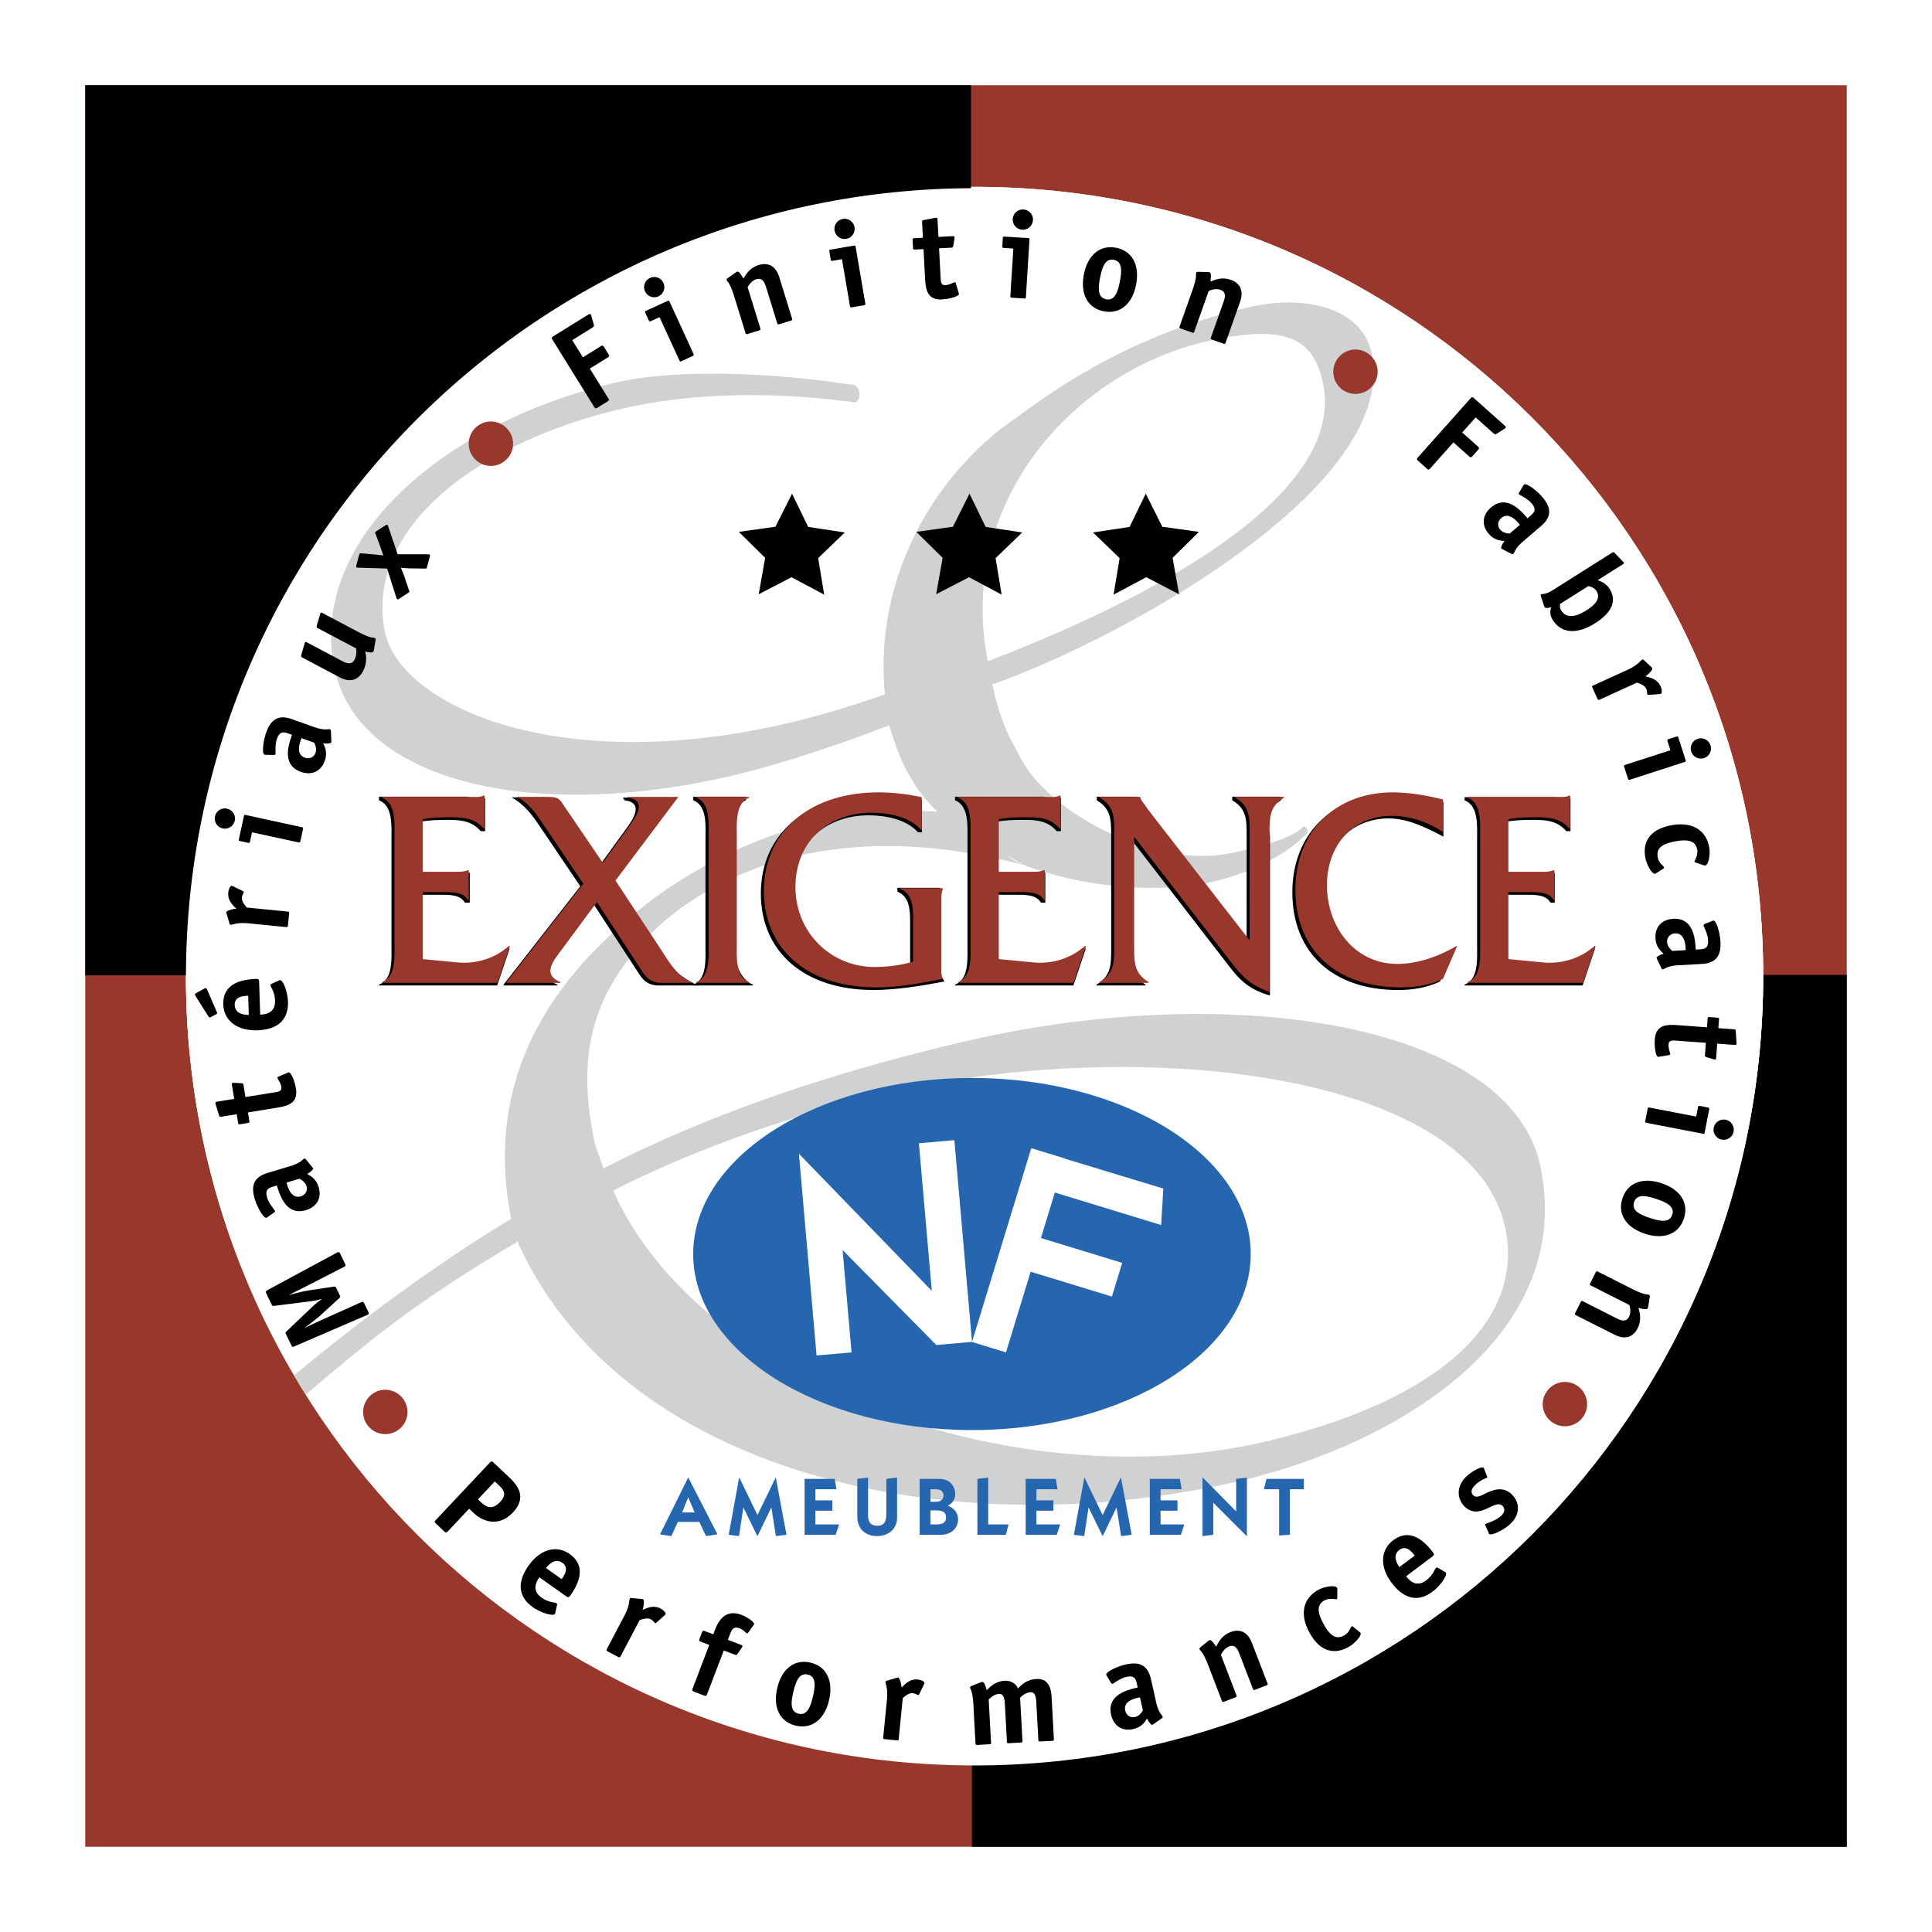
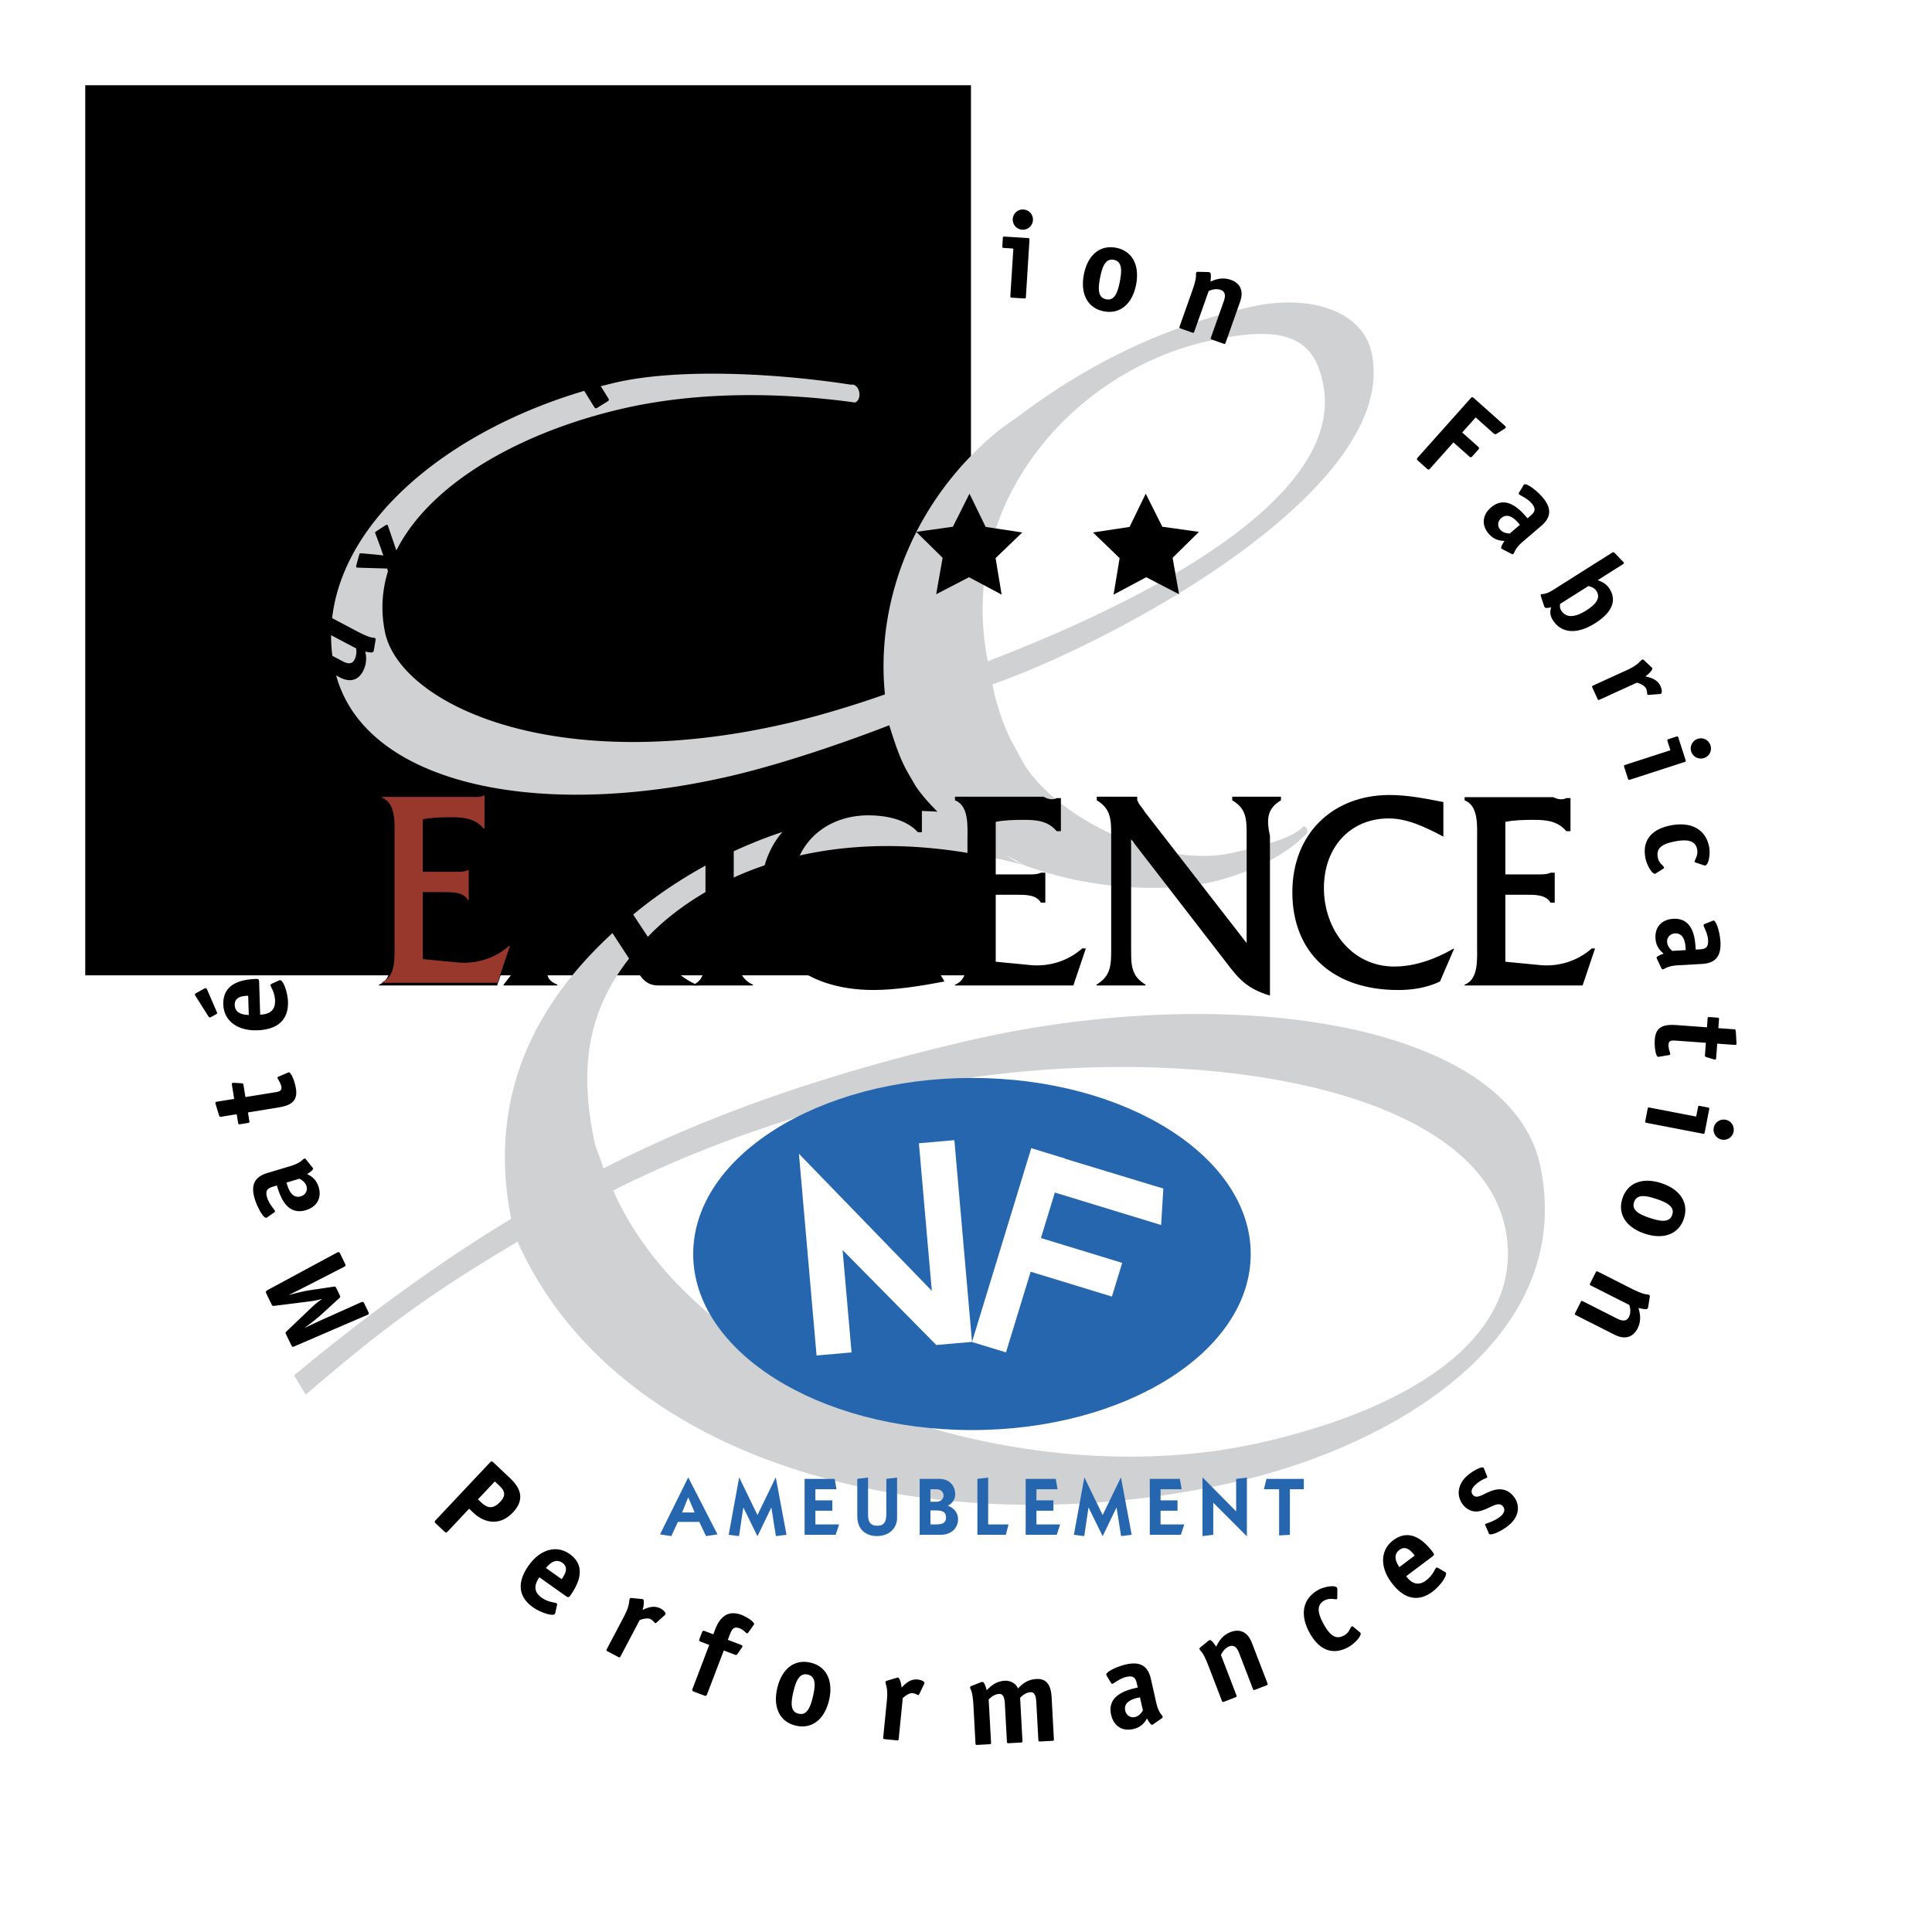
<svg xmlns="http://www.w3.org/2000/svg" width="2500" height="2500" viewBox="0 0 192.756 192.756">
  <g fill-rule="evenodd" clip-rule="evenodd">
    <path fill="#fff" d="M0 0h192.756v192.756H0V0z" />
-     <path fill="#98372c" d="M184.252 184.252V8.504H8.505v175.748h175.747z" />
-     <path d="M184.252 184.252V97.27H96.976v86.982h87.276z" />
    <path d="M97.232 176.004c43.455 0 78.68-35.229 78.68-78.682 0-43.454-35.225-78.681-78.68-78.681-43.454 0-78.681 35.227-78.681 78.681 0 43.453 35.228 78.682 78.681 78.682z" fill="#fff" />
    <path d="M97.232 176.004c43.455 0 78.68-35.229 78.68-78.682 0-43.454-35.225-78.681-78.68-78.681-43.454 0-78.681 35.227-78.681 78.681 0 43.453 35.228 78.682 78.681 78.682z" fill="#fff" />
    <path d="M96.874 97.309V8.504H8.505v88.805h88.369z" />
-     <path d="M97.232 176.139c43.455 0 78.68-35.229 78.68-78.682 0-43.454-35.225-78.681-78.68-78.681-43.454 0-78.681 35.227-78.681 78.681 0 43.453 35.228 78.682 78.681 78.682z" fill="#fff" />
    <path d="M153.715 116.506c-2.871-14.469-31.025-18.785-57.458-12.6-12.346 2.887-24.665 6.828-36.06 12.674-.145-.723-.722-1.799-.952-2.957-1.425-7.186-.816-13.498 4.97-19.671 0 0 11.646-14.681 38.005-7.62a7.232 7.232 0 0 1-1.805-1l1.805 1c6.617 2.457 14.1 2.735 18.719 1.655 4.537-1.061 7.799-3.118 9.189-4.608.16-.038.344-.333.299-.567-.049-.231-.217-.39-.379-.352l-.158.151c-1.279 1.193-4.838 1.992-6.801 2.451-7.479 1.749-18.014-3.659-21.104-9.144l-.865-1.614c-1.129-2.007-1.791-4.426-2.105-6.018 12.754-4.498 40.506-19.62 37.863-32.931-.918-4.629-6.652-6.014-12.217-4.711-9.043 2.115-16.293 5.85-22.791 10.7L99.954 42.7c-8.645 6.867-12.63 17.117-11.662 26.58-2.55.899-6.145 2.043-9.623 2.857-23.302 5.451-38.834-1.893-40.271-9.127-2.067-10.418 9.454-18.906 23.54-22.201 7.966-1.863 16.415-1.603 23.277-.665l.059.018c.347-.081.548-.549.45-1.045-.1-.497-.456-.814-.803-.733-7.752-1.2-17.432-1.634-23.546-.204-17.042 3.986-30.563 15.628-28.036 28.36C35.637 78.115 53.331 82 72.981 77.403c5.392-1.261 11.855-3.53 15.74-5.044.491 1.55 1.008 3.246 1.847 4.715l.8 1.373c.631.925 1.376 1.753 2.167 2.536-18.92-1.233-31.704 11.46-31.704 11.46-8.755 7.702-13.187 17.284-10.829 29.163-7.491 4.473-15.832 10.721-21.653 15.619.378.645.764 1.285 1.159 1.916a229.181 229.181 0 0 1 5.581-4.66c5.337-4.277 9.688-7.109 15.546-10.6 10.448 23.293 43.374 30.578 72.066 23.867 15.131-3.537 33.43-14.025 30.014-31.242zm-33.463-82.408c8.348-1.953 10.895-.125 11.756 4.214 2.496 12.587-22.293 23.383-33.453 27.659-3.13-15.77 8.482-28.781 21.697-31.873zm5.951 109.738c-24.521 5.734-56.426-5.574-65.025-25.062 8.438-4.244 17.626-7.455 26.843-9.611 26.086-6.102 59.104-2.016 62.176 13.465 1.924 9.692-7.474 17.343-23.994 21.208z" fill="#d0d1d3" />
    <path d="M44.687 152.779c-.151.158-.211.152-.362.01l-.828-.779c-.151-.143-.161-.201-.011-.363l5.386-5.723c.151-.158.211-.152.362-.01l1.441 1.357c.722.678 2.074 1.951.5 3.623-1.382 1.469-2.963.955-3.897.076l-.472-.445-2.119 2.254zm3.275-2.927c.524.494 1.107.875 1.952-.023.729-.775.283-1.246-.181-1.682l-.364-.344-1.684 1.789.277.26zM55.404 160.891c0 .043-.019.09-.047.131-.185.26-1.415-.119-2.201-.678-1.316-.934-1.703-2.33-.403-4.164 1.125-1.584 2.749-2.08 4.084-1.133 1.695 1.201.919 2.928.065 4.135-.135.188-.216.221-.406.086l-2.681-1.9c-.396.557-.724 1.357.213 2.021.717.51 1.36.471 1.499.57.05.033.062.102.053.156l-.176.776zm.632-3.342c.29-.408.762-1.137.074-1.625-.777-.551-1.411.258-1.639.516l1.565 1.109zM61.917 165.246c-.063.119-.102.141-.231.072l-1.07-.564c-.13-.068-.134-.111-.071-.23l1.721-3.266c.627-1.189.448-1.533.58-1.781.023-.043.083-.053.149-.045l.998.098c.048.012.12.008.163.029.13.068.09.67-.05 1.066.337-.141 1.056-.535 1.791-.148.313.166.57.439.496.58a.299.299 0 0 1-.079.096l-.813.732c-.028.027-.094.074-.138.053-.065-.035-.197-.256-.446-.389-.335-.176-.874.01-1.095.086l-1.905 3.611zM70.558 169.006c-.078.205-.137.223-.331.148l-.971-.369c-.193-.074-.226-.127-.148-.33l1.653-4.34-.811-.309c-.194-.074-.227-.125-.148-.33l.222-.584c.078-.205.136-.221.33-.146l.811.309.179-.469c.479-1.256 1.279-1.984 2.648-1.463.514.197 1.323.713 1.237.943-.014.033-.037.062-.062.094l-.51.719c-.029.043-.101.094-.146.076-.125-.047-.292-.334-.725-.498-.616-.234-.783.133-.991.682l-.179.467 1.302.496c.103.039.185.096.151.189-.018.045-.038.062-.066.105l-.417.611c-.091.135-.163.121-.278.078l-1.095-.418-1.655 4.339zM79.393 172.166c-1.606-.379-2.294-1.834-1.844-3.75.451-1.916 1.715-2.912 3.321-2.533 1.594.375 2.294 1.832 1.844 3.748-.451 1.916-1.715 2.912-3.321 2.535zm1.715-2.912c.26-1.107.304-1.988-.517-2.182-.822-.193-1.174.615-1.435 1.723-.261 1.105-.317 1.984.517 2.18.832.197 1.172-.604 1.435-1.721zM89.664 173.482c-.014.135-.042.168-.188.154l-1.203-.119c-.147-.016-.167-.055-.154-.188l.365-3.674c.133-1.338-.161-1.588-.134-1.867.005-.049.058-.08.121-.098l.962-.287c.049-.006.113-.037.162-.031.146.014.335.586.354 1.004.26-.256.776-.893 1.604-.811.353.035.693.193.678.35a.287.287 0 0 1-.037.119l-.477.984c-.017.035-.061.105-.109.102-.073-.01-.278-.164-.558-.191-.378-.037-.808.336-.982.492l-.404 4.061zM105.146 173.502c.008.135-.016.174-.162.182l-1.207.064c-.146.008-.172-.027-.18-.162l-.205-3.758c-.025-.463-.105-1.021-.566-.996-.514.027-.9.404-1.049.559l.234 4.283c.008.135-.016.172-.162.18l-1.209.066c-.146.008-.174-.027-.18-.162l-.204-3.758c-.025-.465-.104-1.023-.568-.998-.514.029-.896.404-1.047.559l.236 4.283c.006.135-.018.172-.164.18l-1.207.066c-.146.008-.174-.027-.182-.16l-.199-3.686c-.094-1.721-.321-1.611-.337-1.891-.002-.062.044-.113.128-.143l.913-.355a.676.676 0 0 1 .18-.047c.158-.008.271.256.438.82.346-.336.855-.891 1.82-.941.523-.029 1.115.27 1.291.773.348-.338.844-.891 1.844-.945 1.148-.062 1.461.789 1.52 1.85l.224 4.137zM115.096 172.004c-.045.023-.096.072-.145.084-.107.023-.381-.354-.508-.639-.184.293-.492.863-1.387 1.062-1.098.248-1.947-.312-2.201-1.434-.453-2.014 1.717-2.502 2.658-2.713l-.084-.369c-.119-.537-.291-.861-1.043-.691-.666.148-1.242.654-1.398.689-.059.014-.121-.049-.145-.094l-.402-.674a.309.309 0 0 1-.068-.135c-.061-.273 1.055-.824 1.975-1.031 1.488-.334 2.201.219 2.48 1.459l.516 2.301c.26 1.156.604 1.24.656 1.48.012.047-.027.094-.082.131l-.822.574zm-1.364-2.66c-.297.066-1.701.281-1.465 1.33.105.465.516.736.969.635.441-.1.682-.48.793-.654l-.297-1.311zM126.451 167.932c.049.125.037.168-.1.221l-1.131.434c-.137.055-.174.029-.221-.098l-1.352-3.516c-.166-.434-.426-.938-1.008-.713-.479.184-.729.66-.826.854l1.541 4.008c.049.125.039.168-.098.221l-1.131.436c-.137.053-.172.027-.221-.098l-1.324-3.449c-.621-1.609-.803-1.434-.902-1.697-.023-.057.006-.119.076-.174l.76-.619a.613.613 0 0 1 .156-.1c.148-.057.336.158.668.646.217-.424.543-1.111 1.445-1.459.627-.242 1.594-.285 2.125 1.096l1.543 4.007zM135.645 162.828c.029.025.074.057.092.09.143.256-.551 1.047-1.189 1.402-1.482.826-2.875.412-3.877-1.391-1.006-1.805-.721-3.43.859-4.309.574-.32 1.691-.523 1.877-.193.016.033.014.076.02.113l-.006.916c-.012.031-.014.076-.047.094-.105.059-.697-.172-1.25.137-.727.404-.74 1.139-.055 2.365.654 1.174 1.234 1.562 2.055 1.105.545-.303.555-.783.748-.891.031-.018.066-.01.105.01l.668.552zM144.135 156.818a.24.24 0 0 1 .109.086c.193.254-.543 1.311-1.314 1.891-1.289.971-2.74.914-4.09-.883-1.17-1.553-1.146-3.252.16-4.236 1.66-1.25 3.07.016 3.959 1.197.141.184.145.271-.039.412l-2.629 1.977c.412.547 1.076 1.104 1.994.414.703-.529.861-1.154.998-1.258.049-.035.117-.025.168-.002l.684.402zm-2.992-1.617c-.301-.402-.854-1.072-1.525-.566-.764.574-.186 1.424-.008 1.719l1.533-1.153zM148.363 147.275c.025.061.018.139.01.146-.027.027-.674.223-1.229.773-.33.328-.453.691-.158.986.465.467 1.211-.344 2.23-.549.561-.109 1.129-.023 1.631.479.793.797.824 1.955-.094 2.867-.641.639-1.955 1.293-2.186 1.059-.027-.025-.045-.113-.07-.156l-.301-.684c-.025-.061-.045-.111-.008-.146.033-.035 1.078-.316 1.615-.85.287-.285.408-.648.1-.959-.5-.504-1.35.342-2.299.529-.434.086-.984.031-1.486-.469-.783-.789-.807-2.006.127-2.938.531-.525 1.576-1.119 1.775-.92a.604.604 0 0 1 .068.154l.275.678zM33.608 124.98c.197-.096.252-.068.342.119l.468.967c.09.188.079.246-.119.344l-3.685 1.889a98.12 98.12 0 0 1-1.748.873l.01.021c.428-.125 1.458-.379 1.912-.449l2.468-.367c.175-.029.213-.033.304.152l.33.682c.091.188.062.213-.069.332l-1.836 1.676c-.337.311-1.176.961-1.54 1.219l.011.021a98.444 98.444 0 0 1 1.77-.828l3.779-1.693c.204-.084.252-.066.343.119l.388.805c.091.186.084.256-.12.342l-7.217 3.109c-.198.096-.252.068-.343-.119l-.51-1.055c-.085-.176-.08-.193.059-.326l2.339-2.23a9.488 9.488 0 0 1 1.16-.969l-.01-.021c-.462.141-.647.176-1.49.285l-3.223.406c-.179.02-.207.02-.303-.18l-.51-1.055c-.091-.188-.047-.236.24-.4l6.8-3.669zM31.146 116.443c.025.045.078.092.092.139.032.105-.325.402-.6.549.304.164.894.434 1.157 1.311.323 1.076-.176 1.965-1.276 2.295-1.977.592-2.615-1.537-2.892-2.461l-.362.107c-.527.158-.838.354-.617 1.09.196.656.74 1.195.785 1.348.017.057-.039.125-.083.15l-.643.447a.31.31 0 0 1-.13.078c-.269.08-.896-.994-1.166-1.895-.438-1.463.064-2.211 1.281-2.576l2.258-.676c1.135-.34 1.195-.689 1.43-.76.047-.014.096.021.137.074l.629.78zm-2.559 1.545c.087.291.399 1.678 1.429 1.369.456-.137.698-.566.565-1.01-.131-.434-.525-.646-.708-.746l-1.286.387zM28.7 107.027c.059-.021.056-.033.093-.039.229-.037.601.807.733 1.627.252 1.555-.966 1.752-2.075 1.932l-2.713.439.138.857c.023.145-.009.174-.142.195l-.783.127c-.133.021-.174.004-.196-.141l-.139-.857-1.52.246c-.157.025-.197.008-.249-.158l-.316-1.037c-.006-.037-.027-.082-.038-.154-.017-.109.04-.131.185-.154l1.688-.273-.223-1.375c-.017-.109-.033-.205.099-.227.023-.004.049-.008.099-.004l.736.043c.175.008.193.043.217.188l.192 1.193 2.918-.473c.386-.062.736-.119.669-.529-.078-.482-.356-.748-.383-.916-.009-.047.01-.088.056-.107l.954-.403zM21.604 100.9c.027.061.052.109.054.17.002.074-.07.113-.167.164l-.385.209c-.048.025-.108.064-.168.064-.074.004-.112-.057-.176-.152L19.527 99.4c-.027-.047-.077-.109-.079-.168-.002-.086.082-.125.167-.176l.733-.404c.049-.025.108-.064.17-.066.085-.002.125.094.164.191l.922 2.123zm6.205-3.068a.255.255 0 0 1 .133-.041c.317-.01.76 1.199.79 2.164.051 1.613-.831 2.768-3.08 2.838-1.944.061-3.321-.936-3.373-2.574-.063-2.078 1.782-2.502 3.261-2.549.232-.008.307.039.313.271l.104 3.289c.684-.023 1.522-.244 1.485-1.393-.027-.881-.446-1.369-.453-1.539-.001-.062.047-.111.094-.139l.726-.327zm-3.048 1.514c-.501.018-1.367.08-1.342.924.03.953 1.058.971 1.402.996l-.06-1.92zM28.691 90.948c.134.014.168.041.153.187l-.119 1.205c-.015.146-.054.167-.188.153l-3.673-.365c-1.338-.133-1.589.161-1.868.134-.048-.004-.081-.057-.099-.12l-.285-.962c-.007-.05-.037-.114-.033-.163.015-.146.586-.334 1.006-.355-.257-.259-.893-.776-.811-1.604.035-.353.192-.693.35-.677a.288.288 0 0 1 .119.037l.983.479c.036.016.105.06.1.108-.007.073-.162.278-.191.559-.037.376.338.806.492.981l4.064.403zM30.097 82.525c.131.029.162.06.131.203l-.257 1.183c-.032.143-.073.159-.204.131l-4.621-1.005-.2.919c-.031.143-.072.159-.203.13l-.776-.168c-.132-.028-.162-.06-.131-.203l.494-2.269c.031-.144.072-.159.203-.131l5.564 1.21zm-6.673-.651c-.12.549-.657.895-1.208.776a1.002 1.002 0 0 1-.762-1.205.998.998 0 0 1 1.192-.765c.549.118.895.656.778 1.194zM33.058 73.911c-.005.05.009.12-.007.166-.036.104-.501.134-.81.089.149.312.467.879.16 1.743-.375 1.06-1.303 1.482-2.386 1.099-1.947-.691-1.203-2.787-.88-3.697l-.357-.127c-.519-.184-.885-.21-1.142.516-.229.645-.108 1.4-.162 1.551-.021.057-.106.079-.156.075l-.784-.02a.314.314 0 0 1-.151-.015c-.265-.093-.136-1.333.178-2.219.511-1.44 1.36-1.748 2.558-1.324l2.223.79c1.118.396 1.373.15 1.603.231.046.017.064.076.067.141l.046 1.001zm-2.979-.266c-.102.288-.668 1.591.345 1.951.449.159.898-.044 1.053-.482.151-.426-.042-.832-.131-1.02l-1.267-.449zM37.31 64.818a.608.608 0 0 1-.053.179c-.074.141-.326.119-.822.009a2.68 2.68 0 0 1-.236 1.991c-.314.595-1.014 1.263-2.323.571L30.157 65.6c-.151-.079-.122-.161-.086-.308l.296-1.006c.018-.032.042-.158.06-.189.034-.066.089-.064.272.033l3.439 1.819c.41.217.937.426 1.228-.126.24-.453.192-.936.168-1.128l-3.828-2.024c-.151-.08-.122-.162-.086-.308l.298-1.006c.017-.032.041-.158.064-.202.028-.053.083-.052.267.045l3.374 1.785c1.523.806 1.546.555 1.795.687.054.029.074.095.056.183l-.164.963zM42.65 55.299c.072.007.167 0 .197.021.068.05.065.078.035.222l-.259.961a.8.8 0 0 1-.072.203c-.029.04-.137.022-.287.02l-1.377-.02c-.253-.003-.662-.043-.883-.052.076.207.24.582.323.823l.442 1.305c.048.141.099.237.07.277a.767.767 0 0 1-.172.131l-.832.544c-.12.08-.153.085-.222.035-.03-.021-.054-.113-.083-.179l-.907-2.867-2.84-.085c-.071-.005-.166 0-.195-.021-.07-.05-.065-.076-.036-.221l.261-.96c.025-.057.042-.165.072-.204.036-.05.136-.021.286-.019l1.233.111c.328.026.544.062.855.092-.134-.294-.187-.514-.309-.843l-.443-1.199c-.049-.141-.106-.229-.071-.278.03-.04.127-.089.173-.132l.832-.544c.129-.072.153-.085.222-.035.03.022.053.114.081.18l.931 2.732 2.975.002zM60.673 39.712c.115.187.103.237-.073.347l-.976.605c-.177.11-.238.104-.354-.083l-4.143-6.68c-.116-.187-.094-.244.083-.354l3.408-2.112c.208-.13.273-.141.33-.047.033.052.035.079.06.165l.234.818c.055.183-.053.264-.136.315l-2.016 1.25 1.063 1.714 1.767-1.095c.186-.116.238-.105.354.083l.425.687c.115.187.094.244-.084.353l-1.766 1.096 1.824 2.938zM69.188 35.295c.055.123.048.166-.085.227l-1.101.505c-.132.061-.17.038-.226-.085l-1.972-4.3-.856.392c-.134.061-.171.038-.227-.084l-.331-.722c-.056-.123-.05-.166.084-.227l2.111-.969c.134-.06.171-.037.227.085l2.376 5.178zm-3.489-5.732a1.01 1.01 0 0 1-1.345-.5 1.002 1.002 0 0 1 .505-1.334.999.999 0 0 1 1.329.494 1.009 1.009 0 0 1-.489 1.34zM79.021 31.774c.039.128.027.171-.113.214l-1.156.356c-.141.043-.175.015-.215-.113l-1.109-3.597c-.138-.443-.361-.963-.957-.779-.491.151-.771.609-.881.795l1.266 4.1c.04.128.027.171-.112.214l-1.157.356c-.14.043-.174.016-.214-.113l-1.088-3.527c-.508-1.646-.702-1.485-.784-1.753-.018-.059.014-.119.088-.168l.798-.565a.626.626 0 0 1 .165-.09c.151-.046.324.181.623.691.245-.408.616-1.073 1.538-1.358.643-.197 1.608-.176 2.044 1.237l1.264 4.1zM86.327 30.261c.021.132.004.173-.141.197l-1.191.203c-.145.025-.175-.006-.198-.14l-.794-4.66-.928.159c-.145.025-.174-.007-.197-.14l-.133-.782c-.023-.133-.005-.173.14-.198l2.287-.39c.146-.024.175.008.198.14l.957 5.611zm-1.891-6.431a1.01 1.01 0 0 1-1.17-.829 1.001 1.001 0 0 1 .831-1.158.999.999 0 0 1 1.156.819 1.009 1.009 0 0 1-.817 1.168zM95.648 29.221c.016.06.028.06.03.096.012.232-.866.511-1.696.555-1.573.083-1.638-1.149-1.698-2.272l-.145-2.746-.867.046c-.146.007-.172-.027-.18-.162l-.042-.794c-.007-.133.016-.171.163-.179l.866-.046-.082-1.537c-.008-.159.014-.196.184-.23l1.066-.204c.037-.001.085-.016.158-.02.109-.006.125.055.133.201l.091 1.709 1.391-.074c.11-.006.207-.011.214.123.001.025.003.049-.007.099l-.12.729c-.027.172-.064.186-.21.195l-1.208.064.156 2.952c.021.39.04.744.455.722.487-.025.78-.273.952-.282a.096.096 0 0 1 .102.068l.294.987zM102.355 29.617c-.006.134-.035.169-.182.16l-1.207-.075c-.148-.009-.17-.047-.162-.182l.297-4.722-.939-.059c-.145-.009-.168-.047-.158-.181l.047-.793c.01-.135.037-.169.182-.16l2.32.145c.146.009.168.048.158.182l-.356 5.685zm-.365-6.699a1.01 1.01 0 0 1-.947-1.077 1.002 1.002 0 0 1 1.074-.937 1 1 0 0 1 .939 1.063 1.011 1.011 0 0 1-1.066.951zM110.127 31.058c-1.619-.315-2.363-1.743-1.988-3.674.375-1.933 1.602-2.977 3.219-2.662 1.609.312 2.365 1.743 1.99 3.674-.375 1.933-1.602 2.977-3.221 2.662zm1.6-2.976c.219-1.116.229-1.998-.6-2.159-.828-.162-1.15.66-1.369 1.776-.217 1.116-.236 1.996.604 2.16.837.163 1.146-.65 1.365-1.777zM122.283 34.183c-.047.127-.082.152-.219.104l-1.143-.404c-.137-.049-.148-.092-.102-.219l1.256-3.547c.156-.438.287-.988-.299-1.197-.484-.171-.984.028-1.184.113l-1.434 4.042c-.045.128-.078.153-.219.104l-1.141-.405c-.137-.049-.148-.092-.102-.218l1.232-3.479c.576-1.623.324-1.61.42-1.874.02-.057.084-.087.17-.083l.979.023a.638.638 0 0 1 .186.027c.15.053.15.339.086.926.439-.181 1.135-.493 2.045-.17.633.225 1.395.819.9 2.213l-1.431 4.044zM142.707 46.72c-.148.164-.199.167-.355.029l-.855-.765c-.156-.138-.168-.198-.023-.363l5.232-5.865c.146-.164.207-.159.363-.021l2.992 2.668c.182.162.211.221.137.303-.041.045-.066.056-.141.104l-.719.456c-.158.104-.268.024-.34-.041l-1.77-1.579-1.344 1.505 1.553 1.383c.164.146.168.198.02.363l-.535.601c-.148.165-.207.16-.363.021l-1.549-1.382-2.303 2.583zM149.922 54.807c-.039-.029-.107-.051-.139-.089-.072-.083.133-.5.326-.745-.342-.026-.992-.034-1.588-.73-.73-.854-.633-1.869.24-2.614 1.568-1.341 3.014.348 3.639 1.082l.289-.245c.416-.358.623-.661.123-1.246-.443-.52-1.158-.793-1.264-.913-.039-.047-.014-.131.016-.173l.406-.669a.333.333 0 0 1 .088-.124c.213-.183 1.221.547 1.834 1.262.988 1.16.834 2.048-.131 2.873l-1.791 1.531c-.9.77-.814 1.114-1.002 1.272-.035.032-.096.019-.154-.012l-.892-.46zm1.719-2.446c-.199-.233-1.045-1.372-1.861-.674-.363.31-.408.799-.107 1.152.293.344.74.378.945.394l1.023-.872zM159.404 57.884c.285.108.82.292 1.18.859.887 1.405-.098 2.59-1.441 3.438-1.756 1.11-3.348 1.06-4.223-.324-.371-.588-.227-.999-.164-1.268-.141.03-.547.142-.645-.013a.766.766 0 0 1-.07-.158l-.316-.958c-.021-.058-.023-.129.02-.155.094-.059.256-.003.654-.154.232-.089.449-.226.668-.363l5.771-3.646c.156-.098.201-.025.311.079l.723.757c.02.031.109.104.123.125.053.082.023.129-.152.24l-2.439 1.541zm-3.748 2.367c-.014.095-.068.375.107.654.594.939 1.672.519 2.477.01.828-.521 1.531-1.169 1.037-1.953-.223-.352-.604-.429-.801-.492l-2.82 1.781zM159.607 69.801c-.123.055-.168.048-.229-.085l-.502-1.1c-.061-.134-.037-.171.084-.227l3.357-1.533c1.223-.558 1.291-.938 1.549-1.055.041-.02.096.009.145.054l.729.688c.031.039.092.08.111.125.061.133-.338.583-.691.812.354.093 1.164.221 1.508.977.148.321.182.694.039.761a.32.32 0 0 1-.123.028l-1.088.082c-.039.005-.121.002-.143-.042-.031-.067 0-.323-.117-.58-.156-.344-.697-.526-.916-.6l-3.713 1.695zM162.635 77.787c-.129.041-.172.029-.217-.111l-.371-1.151c-.047-.139-.018-.174.109-.216l4.504-1.457-.289-.896c-.045-.141-.02-.174.109-.216l.756-.246c.129-.041.17-.029.217.111l.715 2.211c.043.139.018.174-.113.216l-5.42 1.755zm6.101-2.797a1.015 1.015 0 0 1 .652-1.279 1.005 1.005 0 0 1 1.268.657c.168.525-.111 1.09-.646 1.263s-1.106-.118-1.274-.641zM165.242 87.115c-.035.02-.078.053-.115.06-.287.056-.824-.848-.963-1.569-.324-1.667.502-2.862 2.529-3.257 2.027-.394 3.486.38 3.832 2.156.127.648-.029 1.774-.4 1.847-.035.006-.076-.011-.115-.015l-.867-.293c-.029-.019-.068-.036-.076-.072-.023-.119.381-.609.258-1.233-.158-.816-.852-1.055-2.232-.787-1.32.258-1.873.688-1.691 1.613.119.611.574.772.615.987.008.038-.012.065-.043.097l-.732.466zM165.332 95.703c-.014-.049-.055-.108-.055-.156-.008-.11.41-.317.711-.396-.258-.23-.77-.63-.82-1.544-.064-1.123.627-1.873 1.775-1.936 2.062-.116 2.188 2.104 2.24 3.069l.377-.021c.551-.031.898-.148.857-.918-.039-.683-.441-1.333-.453-1.492-.002-.061.068-.114.117-.128l.73-.287a.322.322 0 0 1 .145-.044c.279-.016.641 1.176.693 2.115.086 1.525-.578 2.137-1.848 2.209l-2.354.131c-1.184.067-1.326.393-1.57.406-.047.004-.088-.043-.115-.104l-.43-.904zm2.85-.908c-.016-.306.004-1.727-1.072-1.666-.475.027-.809.388-.783.853.025.452.359.75.516.889l1.339-.076zM165.539 105.43c-.062.006-.062.018-.1.016-.23-.016-.398-.924-.338-1.75.113-1.572 1.346-1.482 2.465-1.402l2.74.201.062-.867c.014-.145.051-.166.186-.156l.791.057c.133.01.168.037.16.184l-.066.865 1.535.111c.158.012.195.037.207.211l.068 1.082c-.004.037.006.086 0 .16-.01.109-.072.117-.217.105l-1.705-.123-.102 1.389c-.008.109-.016.207-.146.197a.335.335 0 0 1-.098-.02l-.707-.211c-.17-.049-.178-.086-.168-.232l.088-1.207-2.947-.213c-.389-.029-.744-.055-.773.359-.035.488.174.809.16.979-.004.049-.029.084-.078.094l-1.017.171zM164.289 112.029c-.131-.025-.162-.057-.135-.201l.229-1.188c.027-.145.07-.16.201-.135l4.645.895.18-.924c.025-.143.066-.16.199-.135l.779.15c.133.025.164.057.135.201l-.439 2.279c-.027.145-.068.162-.199.137l-5.595-1.079zm6.69.494c.105-.551.637-.91 1.188-.805.553.107.898.635.793 1.188a1 1 0 0 1-1.174.793 1.01 1.01 0 0 1-.807-1.176zM161.875 119.553c.52-1.566 2.027-2.121 3.896-1.502 1.867.619 2.746 1.967 2.229 3.531-.516 1.555-2.031 2.121-3.896 1.502-1.87-.619-2.749-1.965-2.229-3.531zm2.746 1.967c1.08.357 1.951.479 2.217-.322.266-.799-.508-1.223-1.586-1.58s-1.949-.492-2.219.318c-.265.812.498 1.22 1.588 1.584zM157.236 131.219c-.119-.061-.141-.098-.074-.229l.545-1.08c.066-.131.111-.137.232-.076l3.357 1.699c.416.211.947.41 1.227-.146.232-.459.1-.98.039-1.188l-3.83-1.938c-.121-.061-.143-.098-.076-.229l.545-1.08c.068-.131.111-.137.232-.076l3.295 1.666c1.539.777 1.557.525 1.807.652.055.029.078.094.061.182l-.146.967a.622.622 0 0 1-.051.18c-.072.143-.355.109-.928-.031.123.461.344 1.189-.092 2.051-.305.6-.99 1.281-2.311.613l-3.832-1.937z" />
    <path d="M65.851 153.086l2.806-5.67h.017l2.911 5.67-1.146.17-.667-1.414h-2.14l-.65 1.414-1.131-.17zm2.203-2.188h1.253l-.642-1.514-.611 1.514zM72.702 153.127l1.041-5.711h.015l1.815 3.742 1.814-3.742h.016l1.066 5.711-1.058.129-.448-2.838h-.015l-1.367 2.838h-.017l-1.39-2.838h-.016l-.424 2.838-1.032-.129zM80.276 153.127v-5.58h3.002l.179 1.033h-2.106v1.113h1.691v1.034h-1.691v1.367h2.366l-.342 1.033h-3.099zM89.502 147.416v4.027c0 1.008-.765 1.812-2.017 1.812-.96 0-1.953-.545-1.953-1.969v-3.74l1.074-.131v3.717c0 .49.09 1.092.928 1.092.748 0 .895-.514.895-1.18v-3.498l1.073-.13zM91.756 147.547h1.919c1.334 0 1.626 1 1.626 1.529 0 .512-.284.934-.748 1.146.609.211 1.033.691 1.033 1.367 0 .846-.659 1.537-1.724 1.537h-2.107v-5.579h.001zm1.074 2.285h.593c.424 0 .716-.268.716-.627 0-.357-.292-.625-.716-.625h-.593v1.252zm0 2.262h.562c.732 0 .992-.221.992-.699 0-.48-.26-.701-.992-.701h-.562v1.4zM97.516 153.127v-5.58l1.074-.131v4.678h2.033l-.268 1.033h-2.839zM102.332 153.127v-5.58h3.002l.178 1.033h-2.106v1.113h1.692v1.034h-1.692v1.367h2.367l-.341 1.033h-3.1zM107.141 153.127l1.043-5.711h.013l1.815 3.742 1.814-3.742h.016l1.068 5.711-1.06.129-.448-2.838h-.017l-1.365 2.838h-.014l-1.393-2.838h-.015l-.424 2.838-1.033-.129zM114.715 153.127v-5.58h3.002l.178 1.033h-2.106v1.113h1.691v1.034h-1.691v1.367h2.367l-.34 1.033h-3.101zM119.973 153.256v-5.84h.023l3.336 3.375v-3.244l1.072-.131v5.84h-.025l-3.332-3.334v3.205l-1.074.129zM126.357 147.547h3.727v1.033h-1.391v4.547l-1.074.064v-4.611H126.1l.257-1.033zM96.972 142.678c15.36 0 27.813-7.865 27.813-17.564 0-9.703-12.453-17.566-27.813-17.566-15.359 0-27.812 7.863-27.812 17.566 0 9.698 12.453 17.564 27.812 17.564z" fill="#2566af" />
    <path fill="#fff" d="M91.679 114.064l1.288 14.725-13.258-13.678.495 5.674.001.006 1.264 14.445 3.491-.304-.894-10.217 9.347 9.474.026-.001 3.501-.305.038-.004-1.76-20.125-3.539.31zM105.242 118.979l10.604 3.242.22-3.637-9.795-2.973.006-.021-3.388-1.037-5.913 19.338 3.391 1.037 2.461-8.047 8.108 2.478 1.027-3.361-8.109-2.478 1.388-4.541z" />
    <path d="M99.934 59.327l-3.257-1.738-3.275 1.699.643-3.634-2.627-2.589 3.653-.512 1.654-3.299 1.615 3.318 3.65.552-2.66 2.56.604 3.643zM82.229 59.327l-3.257-1.738-3.275 1.699.643-3.634-2.628-2.589 3.654-.512 1.654-3.299 1.614 3.318 3.651.552-2.658 2.56.602 3.643zM111.102 59.327l3.255-1.738 3.278 1.699-.645-3.634 2.629-2.589-3.654-.512-1.654-3.299-1.614 3.318-3.65.552 2.658 2.56-.603 3.643zM41.875 95.951l3.51.34c1.824.168 3.73-.424 5.112-1.665h.349l-1.243 3.694h-11.79v-.084c1.41-.508 1.243-2.595 1.243-3.863V83.741c0-1.297.167-3.355-1.243-3.892v-.36h8.843c.47.276.939.333 1.299.136h.443v3.299h-.443c-.857-1.015-1.989-1.128-3.261-1.128-.967 0-1.935.028-2.819.198v5.245h3.289c.441 0 .884 0 1.215-.169h.49v2.989h-.49c-.442-.818-1.603-.79-2.459-.79h-2.045v6.682z" />
    <path d="M55.412 95.445c-.664.901-1.492 2.114.192 2.792v.084h-5.361v-.084l7.655-9.813-4.006-5.924c-.718-1.071-1.492-2.2-2.856-2.943h3.206c1.06.208 1.308.433 1.585.884l4.007 5.894 2.735-3.779c.691-.958 1.631-2.482-.249-2.708l-.18-.269h5.057l-6.093 8.532 4.423 6.711c.883 1.354 2.597 2.905 4.171 3.497h-4.034c-1.133 0-1.603-.734-1.796-.986l-4.615-7.079-3.841 5.191z" />
    <path d="M70.387 83.741c0-1.297.194-3.355-1.216-3.892v-.36h5.25v.36c-1.381.537-1.216 2.623-1.216 3.892v10.632c0 1.269.529 3.328 1.911 3.863v.084H69.17v-.084c1.382-.508 1.216-2.595 1.216-3.863V83.741h.001zM91.977 83.036h-.398c-1.134-1.297-3.233-1.692-4.919-1.692-4.312 0-7.6 2.876-7.6 7.417 0 4.54 3.537 7.981 7.904 7.981 1.271 0 2.597-.17 3.84-.537v-4.06c0-1.297-.027-2.679-1.271-3.187v-.384h4.228v.384c-.138.338-.138.789-.138 1.212v6.486c0 .424.432.875.598 1.27-2.211.422-4.826.846-7.065.846-7.074 0-11.247-3.948-11.247-9.616 0-6.062 4.725-9.841 11.413-9.841 1.464 0 2.901.168 4.655.479v3.242zM99.344 95.951l3.51.34c1.824.168 3.73-.424 5.113-1.665h.367l-1.244 3.694H95.281v-.084c1.409-.508 1.243-2.595 1.243-3.863V83.741c0-1.297.166-3.355-1.243-3.892v-.36h8.844c.469.276.939.333 1.299.136h.422v3.299h-.422c-.857-1.015-1.99-1.128-3.262-1.128-.967 0-1.934.028-2.818.198v5.245h3.287c.443 0 .885 0 1.217-.169h.443v2.989h-.443c-.441-.818-1.602-.79-2.459-.79h-2.045v6.682zM112.854 94.655c0 1.579-.027 2.706 1.436 3.581v.084h-4.891v-.084c1.463-.875 1.463-2.002 1.463-3.581V83.403c0-1.58 0-2.708-1.436-3.554v-.36h4.033v.305c.111.338.223.479.414.705l.391.563 10.113 13.028V83.403c0-1.58.027-2.708-1.438-3.554v-.36h4.863v.36c-1.438.846-1.438 1.974-1.098 3.554v15.925c-2.301-.678-3.158-1.713-4.375-3.32l-9.477-12.267v10.914h.002zM144.006 83.47c-1.859-.986-3.629-1.815-5.451-1.815-3.814 0-6.467 2.848-6.467 6.937 0 4.144 2.764 7.839 7.02 7.839 2.07 0 4.145-.761 5.885-1.775h.084l-1.41 3.271c-1.299.619-2.734.846-4.172.846-6.521 0-10.557-3.722-10.557-9.756 0-5.838 4.035-9.701 9.699-9.701 1.686 0 3.4.311 5.369.705v3.449zM150.188 95.951l3.508.34c1.824.168 3.73-.424 5.113-1.665h.33l-1.242 3.694h-11.773v-.084c1.41-.508 1.246-2.595 1.246-3.863V83.741c0-1.297.164-3.355-1.246-3.892v-.314h8.844c.469.23.939.287 1.299.09h.422v3.299h-.422c-.855-1.015-1.988-1.128-3.262-1.128-.967 0-1.934.028-2.816.198v5.245h3.287c.443 0 .883 0 1.217-.169h.422v2.989h-.422c-.443-.818-1.604-.79-2.461-.79h-2.043v6.682h-.001z" />
    <path d="M42.179 95.688l3.508.338c1.824.169 3.729-.423 5.111-1.663h.083l-1.243 3.693h-11.52v-.084c1.409-.51 1.243-2.595 1.243-3.863V83.483c0-1.297.166-3.354-1.243-3.89v-.084h8.84c.469 0 .94.057 1.298-.141h.083v3.297h-.083c-.856-1.015-1.989-1.127-3.259-1.127-.967 0-1.934.028-2.818.198v5.243h3.288c.442 0 .883 0 1.215-.168h.083v2.988h-.083c-.441-.818-1.603-.79-2.459-.79h-2.044v6.679z" fill="#98372c" />
-     <path d="M55.716 95.181c-.663.903-1.492 2.114.193 2.792v.084H50.55v-.084l7.652-9.811-4.005-5.92c-.719-1.07-1.492-2.198-2.652-2.733h3.204c.857 0 1.106.226 1.382.677l4.005 5.891 2.736-3.777c.691-.959 1.63-2.481-.248-2.707v-.084h5.055l-6.271 8.343 4.42 6.709c.884 1.354 1.74 2.902 3.314 3.496h-3.176c-1.133 0-1.603-.732-1.796-.986l-4.613-7.076-3.841 5.186zM70.693 83.483c0-1.297.194-3.354-1.215-3.89v-.084h5.249v.084c-1.382.536-1.215 2.621-1.215 3.89v10.626c0 1.269-.167 3.328 1.215 3.863v.084h-5.249v-.084c1.381-.51 1.215-2.595 1.215-3.863V83.483zM91.961 82.777h-.083c-1.133-1.296-3.233-1.69-4.917-1.69-4.31 0-7.597 2.875-7.597 7.412 0 4.539 3.536 7.978 7.9 7.978 1.271 0 2.598-.169 3.84-.536v-4.059c0-1.296-.027-2.678-1.271-3.185v-.085h4.228v.085c-.139.339-.139.789-.139 1.212v6.483c0 .424-.027.875.139 1.27-2.21.422-4.364.846-6.603.846-7.072 0-11.243-3.947-11.243-9.613 0-6.061 4.724-9.838 11.409-9.838 1.464 0 2.9.169 4.337.479v3.241zM99.65 95.688l3.506.338c1.822.169 3.73-.423 5.111-1.663h.082l-1.242 3.693h-11.52v-.084c1.409-.51 1.242-2.595 1.242-3.863V83.483c0-1.297.167-3.354-1.242-3.89v-.084h8.84c.469 0 .938.057 1.299-.141h.082v3.297h-.082c-.857-1.015-1.99-1.127-3.262-1.127-.965 0-1.932.028-2.814.198v5.243h3.287c.441 0 .883 0 1.213-.168h.086v2.988h-.086c-.441-.818-1.6-.79-2.459-.79H99.65v6.679zM113.158 94.392c0 1.578-.029 2.706 1.436 3.581v.084h-4.889v-.084c1.463-.875 1.463-2.002 1.463-3.581V83.144c0-1.578 0-2.706-1.436-3.551v-.084h4.033v.027c.109.339.223.479.414.705l.387.564 10.111 13.024V83.144c0-1.578.027-2.706-1.438-3.551v-.084h4.863v.084c-1.438.845-1.438 1.973-1.438 3.551v15.815c-1.961-.678-2.818-1.607-4.033-3.214l-9.475-12.262v10.909h.002zM143.967 83.004c-1.518-.988-3.285-1.607-5.109-1.607-3.812 0-6.465 2.846-6.465 6.934 0 4.144 2.764 7.837 7.02 7.837 2.068 0 4.141-.761 5.883-1.776h.082l-1.41 3.27c-1.297.619-2.732.846-4.168.846-6.523 0-10.555-3.722-10.555-9.754 0-5.835 4.031-9.697 9.697-9.697 1.686 0 3.396.31 5.025.704v3.243zM150.492 95.688l3.508.338c1.824.169 3.73-.423 5.109-1.663h.084l-1.242 3.693h-11.52v-.084c1.408-.51 1.242-2.595 1.242-3.863V83.483c0-1.297.166-3.354-1.242-3.89v-.084h8.84c.469 0 .938.057 1.297-.141h.086v3.297h-.086c-.855-1.015-1.986-1.127-3.26-1.127-.965 0-1.932.028-2.816.198v5.243h3.285c.445 0 .885 0 1.219-.168h.08v2.988h-.08c-.443-.818-1.604-.79-2.461-.79h-2.043v6.679zM133.023 37.099c0-1.223.99-2.226 2.213-2.226 1.209 0 2.213 1.003 2.213 2.226 0 1.209-1.004 2.201-2.213 2.201a2.211 2.211 0 0 1-2.213-2.201zM36.229 140.881c0-1.223.991-2.225 2.214-2.225a2.231 2.231 0 0 1 2.213 2.225c0 1.211-1.003 2.201-2.213 2.201a2.21 2.21 0 0 1-2.214-2.201zM156.133 142.301c-1.213 0-2.215-.988-2.215-2.201a2.23 2.23 0 0 1 2.215-2.225 2.224 2.224 0 0 1 2.213 2.225 2.21 2.21 0 0 1-2.213 2.201zM46.762 44.279c0-1.223.991-2.226 2.213-2.226a2.232 2.232 0 0 1 2.214 2.226c0 1.212-1.003 2.202-2.214 2.202a2.21 2.21 0 0 1-2.213-2.202z" fill="#98372c" />
  </g>
</svg>